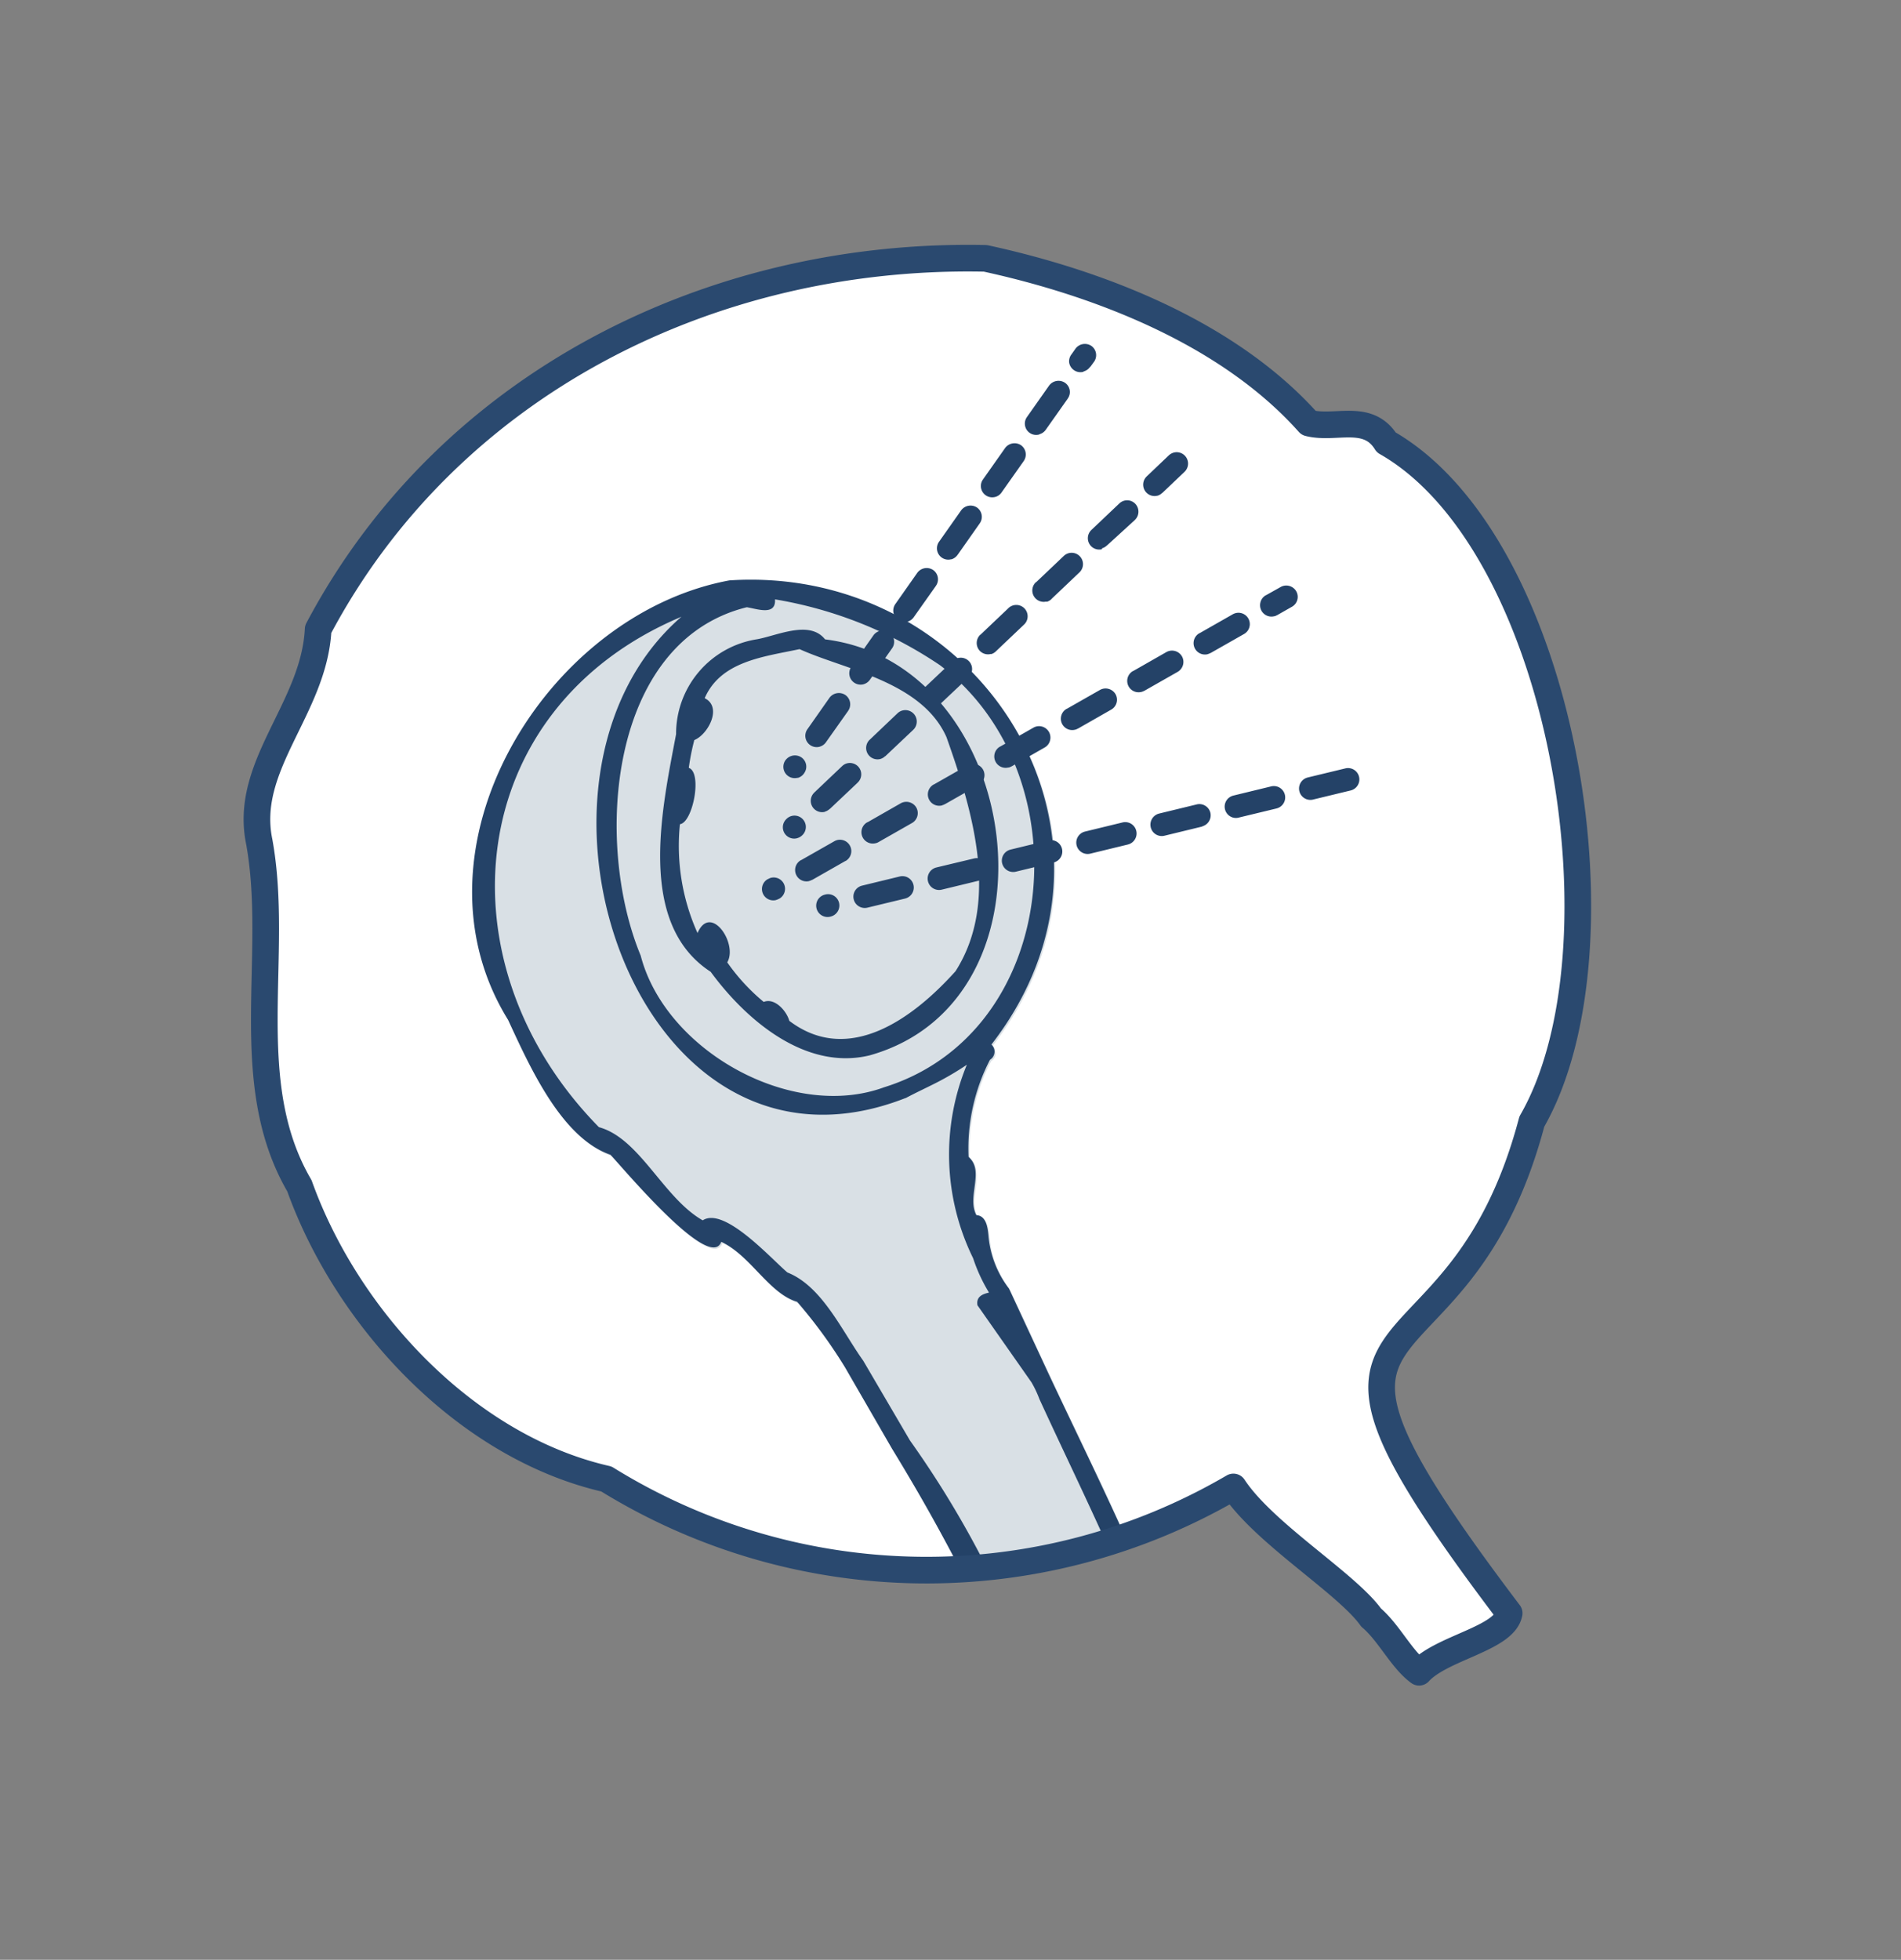
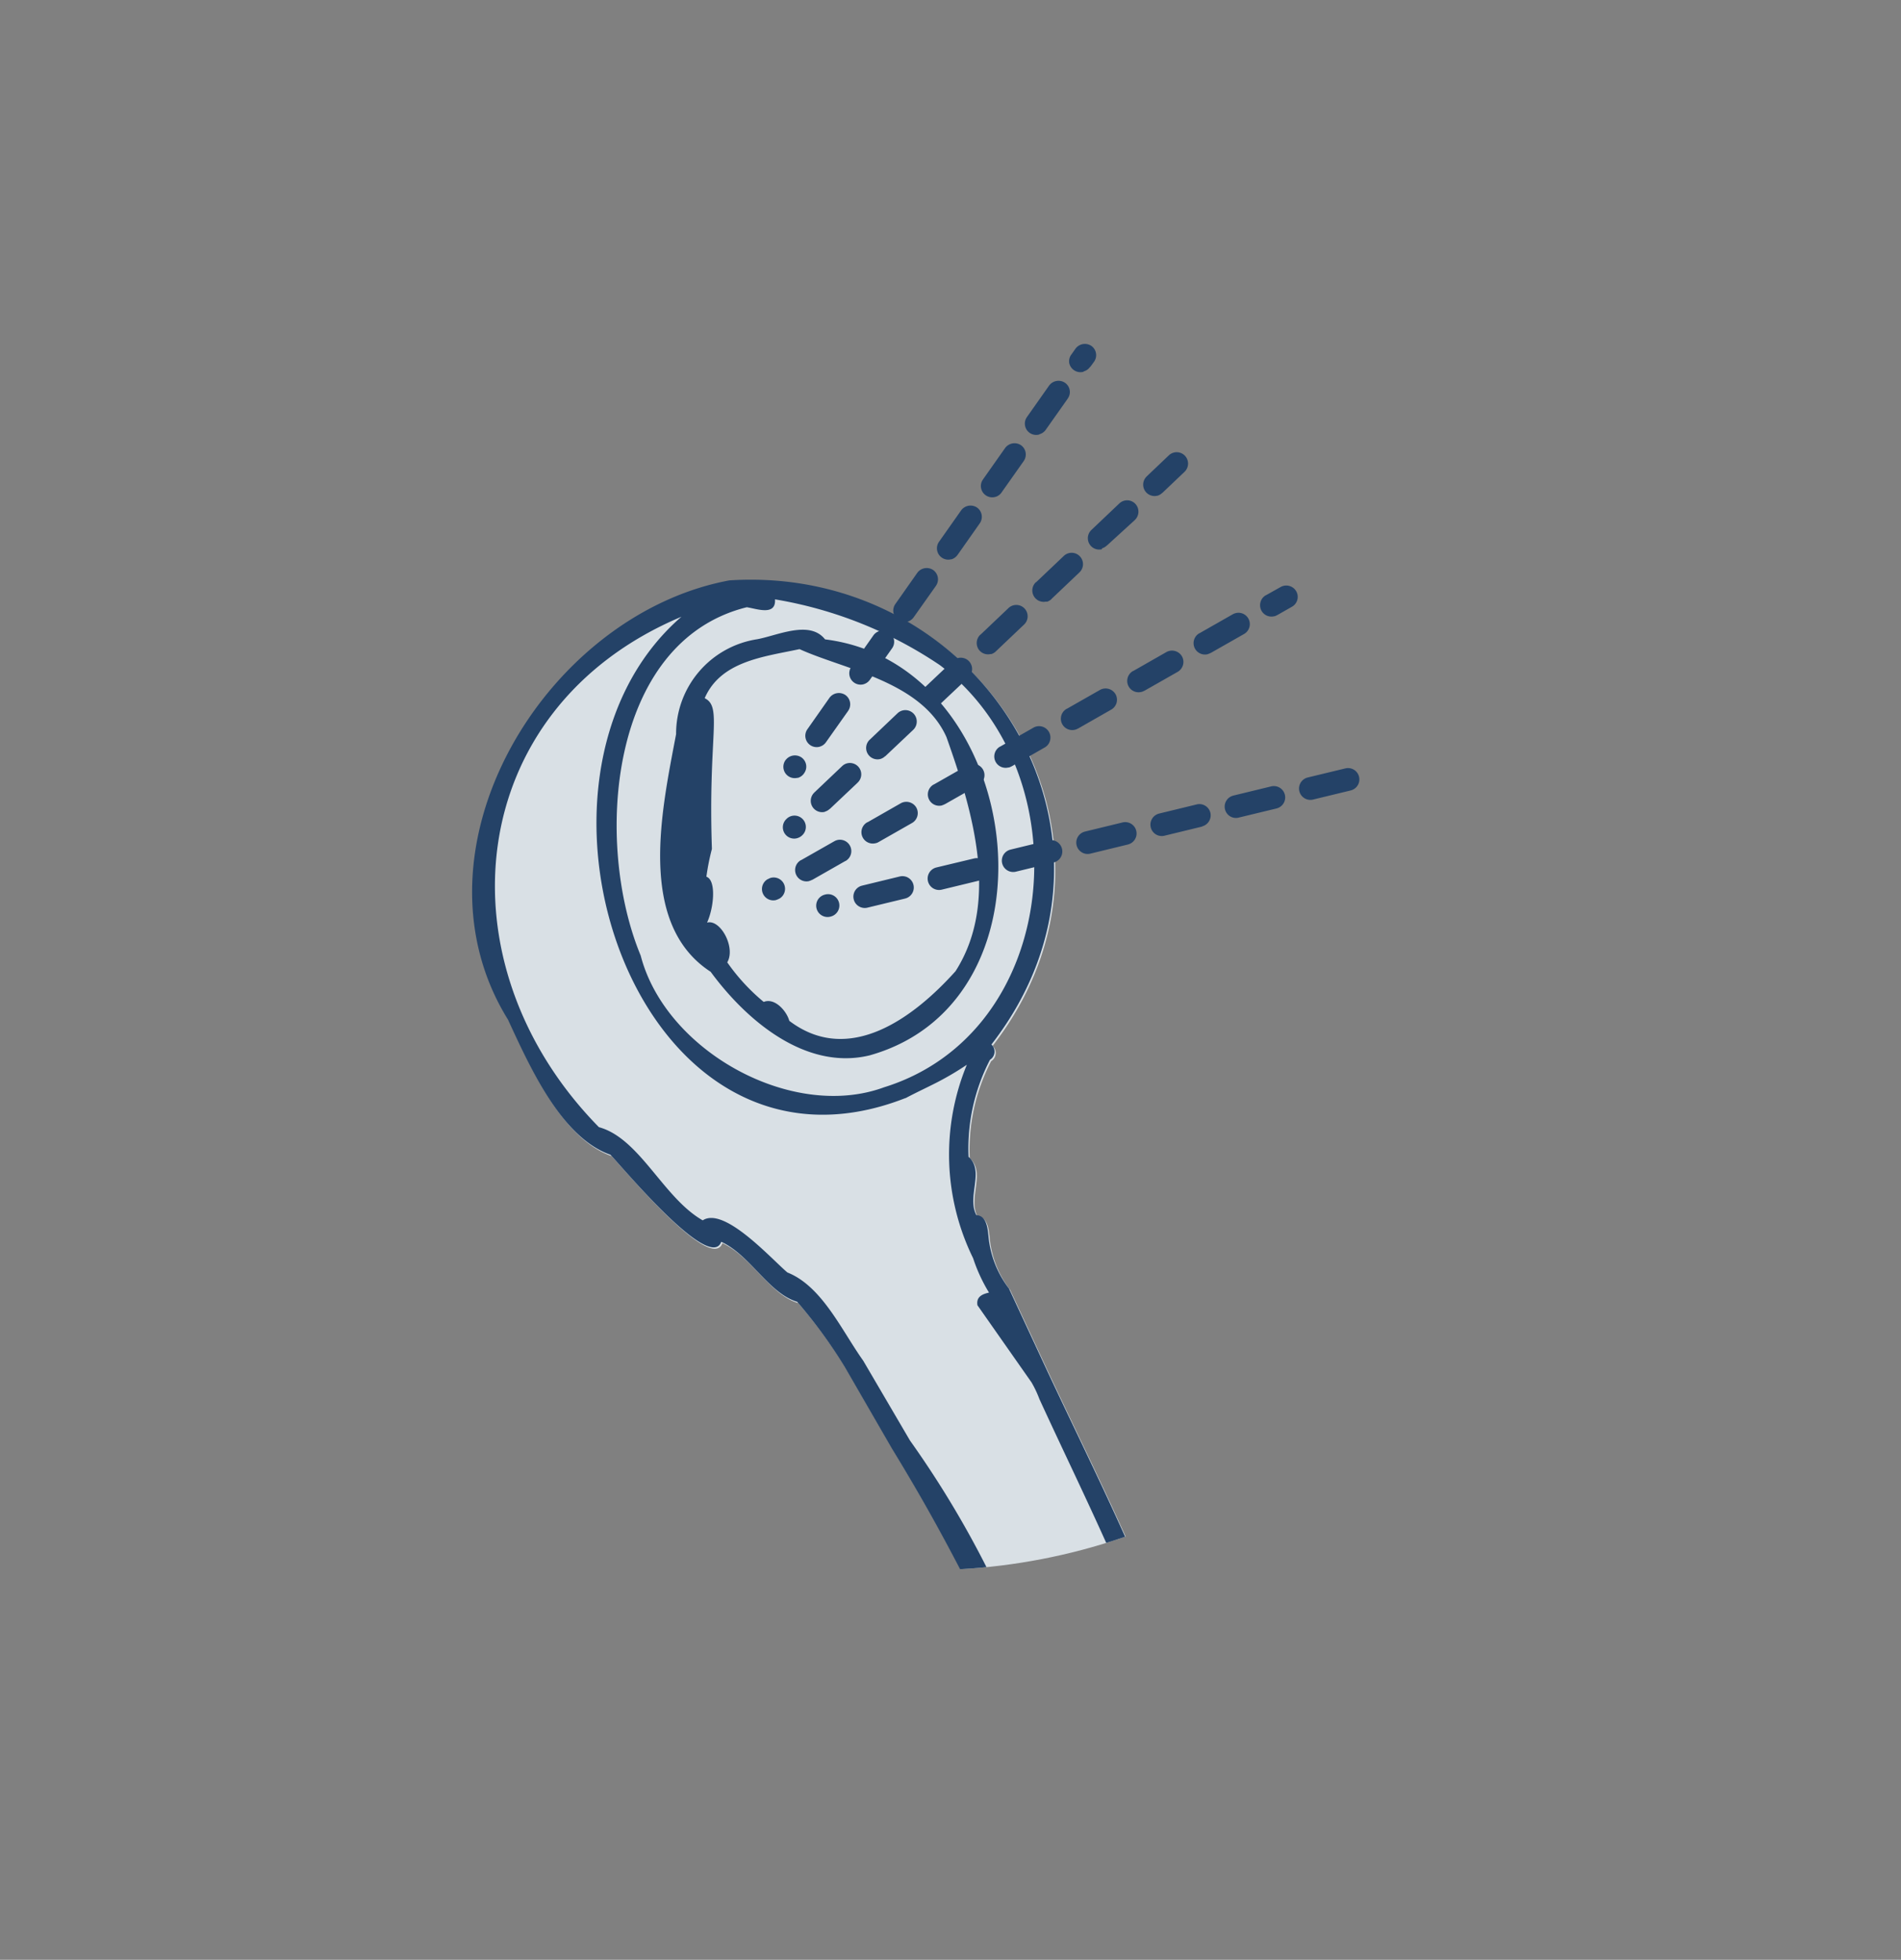
<svg xmlns="http://www.w3.org/2000/svg" width="71.369" height="73.56" viewBox="0 0 71.369 73.56">
  <rect x="0" y="0" width="71.369" height="73.56" fill="#808080" stroke="none" />
  <defs>
    <clipPath id="clip-path">
      <rect id="長方形_2051" data-name="長方形 2051" width="57.618" height="60.716" fill="#fff" stroke="#707070" stroke-width="1" />
    </clipPath>
    <clipPath id="clip-path-2">
-       <rect id="長方形_2041" data-name="長方形 2041" width="51.053" height="63.14" fill="none" />
-     </clipPath>
+       </clipPath>
    <clipPath id="clip-path-3">
      <path id="パス_48193" data-name="パス 48193" d="M6.388,8.172c-.916,2.839-4.03,4.209-4.2,7.124C1.832,19.628-.889,23.8.3,28.164c.436,5.279,3.494,11.078,8.281,13.612A22.818,22.818,0,0,0,31.237,48.16c.654,1.979,3.172,4.591,3.724,6.072.5.721.7,1.824,1.208,2.45,1.052-.674,3.42-.388,3.84-1.266-6.089-14.97-.036-7.78,5.6-17.6,5.274-5.287,6.779-20.64,1.323-26.03-.377-1.256-1.715-.947-2.623-1.457C42.281,6.293,38.1,3.23,34.186,1.213A30.237,30.237,0,0,0,25.753,0,26.127,26.127,0,0,0,6.388,8.172" fill="none" />
    </clipPath>
    <clipPath id="clip-path-4">
-       <rect id="長方形_2042" data-name="長方形 2042" width="53.933" height="64.58" fill="none" />
-     </clipPath>
+       </clipPath>
  </defs>
  <g id="シャワーヘッド" transform="matrix(0.966, -0.259, 0.259, 0.966, 0, 14.913)" clip-path="url(#clip-path)">
    <g id="グループ_24632" data-name="グループ 24632" transform="translate(1.588 1.544)">
      <g id="グループ_24627" data-name="グループ 24627" transform="translate(0.96 1.44)">
        <g id="グループ_24626" data-name="グループ 24626" clip-path="url(#clip-path-2)">
          <path id="パス_48184" data-name="パス 48184" d="M47.133,11.832c-.379-1.262-1.722-.951-2.635-1.464-2.037-4.048-6.24-7.124-10.166-9.15C24.4-1.67,13.537.545,6.416,8.207c-.919,2.851-4.047,4.227-4.223,7.154C1.839,19.712-.893,23.9.3,28.285c.438,5.3,3.509,11.126,8.316,13.67a22.915,22.915,0,0,0,22.755,6.41c.657,1.988,3.185,4.611,3.74,6.1.507.724.7,1.832,1.213,2.461,1.056-.677,3.434-.39,3.856-1.271-6.115-15.034-.036-7.813,5.624-17.68,5.3-5.31,6.808-20.728,1.328-26.141" transform="translate(0.157 0.24)" fill="#fff" />
        </g>
      </g>
      <g id="グループ_24629" data-name="グループ 24629" transform="translate(1.305 1.785)">
        <g id="グループ_24628" data-name="グループ 24628" transform="translate(0 0)" clip-path="url(#clip-path-3)">
          <path id="パス_48185" data-name="パス 48185" d="M18.27,44.108c.6-.217.476-.525-.006-1.5-.341-3.622-1.089-7.159-1.731-10.759l-.6-3.43a3.793,3.793,0,0,1-.229-2.128c.047-.288.114-.737-.239-.85-.177-.768.736-1.514.283-2.188a7.215,7.215,0,0,1,1.72-3.311.36.36,0,0,0,.2-.539C25.523,13.441,21.957,1.886,12.68.03,5.672-.522-1.788,6.6.383,13.809c.334,1.921.786,4.788,2.4,5.884.32.582,2.466,5.236,3.173,4.234.925.77,1.223,2.333,2.167,2.91A18.611,18.611,0,0,1,9.22,29.671l.915,3.409c1.49,5.056,1.5,6.725,2.9,11.654" transform="translate(9.124 10.429)" fill="#d9e0e5" />
-           <path id="パス_48186" data-name="パス 48186" d="M2.047,2.674C.824,5.22-1.241,9.147.991,11.626,1.814,13.74,3.474,16.14,5.942,16.2c7.75-.095,9.4-12.686,2.427-15.513C8-.175,6.675.085,5.907.022a3.591,3.591,0,0,0-3.86,2.652M3.433,1.649C4.379.459,5.985.723,7.35.793c1.433,1.183,4.109,2.35,4.471,4.614.228,2.878.359,6.469-1.946,8.577-1.94,1.264-4.775,2.419-6.51.183,0-.381-.3-.989-.744-.934a7.482,7.482,0,0,1-.937-1.789c.579-.569-.026-2.318-.793-1.351a7.98,7.98,0,0,1,.42-4.117c.484.067,1.322-1.649.869-1.956a8.739,8.739,0,0,1,.47-.954C3.2,3,4,2.147,3.433,1.649" transform="translate(16.3 12.779)" fill="#244267" />
+           <path id="パス_48186" data-name="パス 48186" d="M2.047,2.674C.824,5.22-1.241,9.147.991,11.626,1.814,13.74,3.474,16.14,5.942,16.2c7.75-.095,9.4-12.686,2.427-15.513C8-.175,6.675.085,5.907.022a3.591,3.591,0,0,0-3.86,2.652M3.433,1.649C4.379.459,5.985.723,7.35.793c1.433,1.183,4.109,2.35,4.471,4.614.228,2.878.359,6.469-1.946,8.577-1.94,1.264-4.775,2.419-6.51.183,0-.381-.3-.989-.744-.934a7.482,7.482,0,0,1-.937-1.789c.579-.569-.026-2.318-.793-1.351c.484.067,1.322-1.649.869-1.956a8.739,8.739,0,0,1,.47-.954C3.2,3,4,2.147,3.433,1.649" transform="translate(16.3 12.779)" fill="#244267" />
          <path id="パス_48187" data-name="パス 48187" d="M18.27,44.108c.6-.217.476-.525-.006-1.5-.341-3.622-1.089-7.159-1.731-10.759l-.6-3.43a3.793,3.793,0,0,1-.229-2.128c.047-.289.114-.737-.239-.85-.177-.768.736-1.514.283-2.189a7.217,7.217,0,0,1,1.72-3.311.36.36,0,0,0,.2-.539C25.523,13.441,21.957,1.886,12.68.03,5.672-.522-1.787,6.6.383,13.809c.334,1.921.786,4.788,2.4,5.884.32.582,2.466,5.236,3.173,4.234.925.77,1.223,2.333,2.167,2.91A18.6,18.6,0,0,1,9.22,29.671l.914,3.409c1.49,5.056,1.5,6.725,2.9,11.654m.014-43.562c.337.145.977.615,1.1-.011A15.668,15.668,0,0,1,19.49,5.152c4.166,5.375.818,14.515-6.168,14.758l.024,0c-3.667.32-7.559-3.449-7.53-7.141C5.214,8.208,7.71,1.075,13.045,1.172m2.794,30.868a4.122,4.122,0,0,1,.124.684c.457,2.678.967,5.226,1.332,7.91,0-.017,0-.032,0-.047a15.885,15.885,0,0,0,.319,2.584.419.419,0,0,0-.2.406,26.71,26.71,0,0,1-3.668.258q-.1-.492-.193-.984c.41-.348-.176-.873-.531-.537a36.907,36.907,0,0,0-2.155-9.349l-.92-3.349c-.484-1.29-.767-3.1-1.892-3.935-.464-.673-1.647-3.013-2.563-2.712-1.214-1.2-1.483-3.585-2.858-4.387-4.25-7.51-.863-16.492,7.952-17.7C2.252,4.929,3.236,21.72,14.032,20.507l-.006.006c.429-.1.866-.174,1.3-.267v0a11.049,11.049,0,0,0,1.255-.35,8.834,8.834,0,0,0-1.653,7.075,6.137,6.137,0,0,0,.242,1.4c-.265-.012-.512.03-.542.347Z" transform="translate(9.095 10.368)" fill="#244267" />
-           <path id="パス_48188" data-name="パス 48188" d="M0,1.336a6.081,6.081,0,0,0,2.973.221A13.4,13.4,0,0,0,5.888,0L7.74,8.409a6.389,6.389,0,0,1-.709,2.884,2.748,2.748,0,0,1-2.454.805l-2.038-1.43Z" transform="translate(21.217 50.664)" fill="#244267" />
          <path id="パス_48189" data-name="パス 48189" d="M.426,12.949A.426.426,0,0,1,.152,12.2l.011-.008a.438.438,0,0,1,.6.054.427.427,0,0,1,.1.311.417.417,0,0,1-.152.288l-.01.01a.425.425,0,0,1-.273.1m1.1-.917a.426.426,0,0,1-.274-.753l.01-.008,1.1-.92a.438.438,0,0,1,.6.056.427.427,0,0,1-.052.6l-.011.01-1.1.914,0,0a.426.426,0,0,1-.273.1m2.2-1.836a.426.426,0,0,1-.273-.753.037.037,0,0,1,.011-.01l1.1-.919a.437.437,0,0,1,.6.055.426.426,0,0,1-.054.6l-.01.008L4,10.1a.427.427,0,0,1-.273.1m2.2-1.836A.424.424,0,0,1,5.608,8.2a.419.419,0,0,1-.1-.311A.432.432,0,0,1,5.662,7.6h0l0,0,0,0,1.1-.919a.436.436,0,0,1,.6.055.426.426,0,0,1-.054.6l-.011.01-1.1.913,0,0a.433.433,0,0,1-.274.1m2.2-1.838h0a.425.425,0,0,1-.273-.753l0,0,1.109-.925a.438.438,0,0,1,.6.054.427.427,0,0,1-.054.6l-1.1.919-.014.01a.427.427,0,0,1-.27.1m2.2-1.836h0a.426.426,0,0,1-.425-.464.417.417,0,0,1,.152-.288l.011-.01,1.1-.917a.438.438,0,0,1,.6.054.427.427,0,0,1-.054.6l-.011.01-1.092.909a0,0,0,0,1,0,0l-.007.007a.425.425,0,0,1-.273.1m2.2-1.836a.425.425,0,0,1-.425-.464.418.418,0,0,1,.152-.288s0,0,.006-.006l1.106-.922a.438.438,0,0,1,.6.054.424.424,0,0,1,.1.311.418.418,0,0,1-.152.288l-.01.01-1.092.909,0,0,0,0,0,0a.426.426,0,0,1-.271.1m2.2-1.836a.423.423,0,0,1-.328-.153.429.429,0,0,1-.1-.311A.422.422,0,0,1,14.477.26l.007-.006.192-.16a.438.438,0,0,1,.6.055.427.427,0,0,1-.055.6L15.033.9l-.006,0-.006,0a.423.423,0,0,1-.271.1" transform="translate(21.901 5.267)" fill="#244267" />
          <path id="パス_48190" data-name="パス 48190" d="M.426,10.315a.425.425,0,0,1-.2-.8l.011-.007a.426.426,0,0,1,.408.748l-.013.007a.423.423,0,0,1-.2.051m1.26-.685a.426.426,0,0,1-.2-.8L1.5,8.823l1.247-.677a.042.042,0,0,1,.014-.007.414.414,0,0,1,.2-.053.43.43,0,0,1,.375.223.426.426,0,0,1-.172.578l-.011.007L1.9,9.571s0,0,0,0l-.01,0a.425.425,0,0,1-.2.052m2.521-1.37a.427.427,0,0,1-.2-.8l.014-.007h0l1.255-.683a.427.427,0,0,1,.614.5.423.423,0,0,1-.206.253L4.422,8.2H4.417l-.007,0a.424.424,0,0,1-.2.053M6.727,6.89h0a.423.423,0,0,1-.375-.223.415.415,0,0,1-.034-.324.424.424,0,0,1,.2-.254l.006.006,0-.006L7.8,5.4a.426.426,0,0,1,.408.748L6.942,6.83h0l-.01.006a.428.428,0,0,1-.2.053M9.247,5.52A.427.427,0,0,1,8.872,5.3a.428.428,0,0,1,.17-.578s0,0,0,0l.007,0,0,0,1.261-.685a.426.426,0,1,1,.406.748l-1.26.685h0l-.01.006a.424.424,0,0,1-.2.053m2.521-1.37h0a.427.427,0,0,1-.2-.8l.006,0,.007,0,1.26-.684a.426.426,0,0,1,.408.748l-1.26.685-.006,0,0,.006-.01.006a.427.427,0,0,1-.2.053m2.519-1.37a.426.426,0,0,1-.2-.8h0a.033.033,0,0,0,.01-.006l1.261-.684a.424.424,0,0,1,.578.17.429.429,0,0,1-.172.578l-.011.007L14.5,2.719l0,0-.006,0h0a.425.425,0,0,1-.2.052m2.521-1.37a.427.427,0,0,1-.2-.8L16.615.6l1.011-.55A.426.426,0,0,1,18.034.8l-1.011.55-.008,0,0,0a.424.424,0,0,1-.2.053" transform="translate(21.297 10.087)" fill="#244267" />
          <path id="パス_48191" data-name="パス 48191" d="M20.515,1.335h-.026L19.069,1.3h-.014a.426.426,0,0,1,.021-.852h.014l1.433.036a.425.425,0,0,1-.008.851m-2.869-.068h-.024L16.2,1.231h-.016a.416.416,0,0,1-.3-.131A.426.426,0,0,1,16.2.381h.025l1.434.034a.426.426,0,0,1-.01.852M14.779,1.2h-.025l-1.43-.034h0A.426.426,0,0,1,12.9.727.429.429,0,0,1,13.34.311h.014l1.434.034a.418.418,0,0,1,.3.133.423.423,0,0,1,.116.3.428.428,0,0,1-.425.415M11.91,1.129h-.024l-1.431-.034h0a.423.423,0,0,1-.3-.132.426.426,0,0,1,.308-.72h.007a.036.036,0,0,1,.017,0L11.92.277a.426.426,0,0,1-.01.852m-2.867-.07H9.018L7.585,1.025A.426.426,0,0,1,7.593.173h.023s0,0,0,0L9.053.207a.426.426,0,0,1-.01.852M6.174.991H6.15L4.716.956A.426.426,0,0,1,4.737.1h.011v0L6.184.139a.426.426,0,0,1-.01.852M3.308.922H3.283L1.849.886a.423.423,0,0,1-.3-.132.418.418,0,0,1-.118-.3A.423.423,0,0,1,1.859.036h.024L3.317.07a.426.426,0,0,1-.01.852M.44.852H.415A.426.426,0,0,1,.426,0h.01L.45,0A.424.424,0,0,1,.865.437.428.428,0,0,1,.44.852" transform="translate(21.751 22.717)" fill="#244267" />
          <path id="パス_48192" data-name="パス 48192" d="M.426,6.456a.426.426,0,0,1-.108-.838l.014,0A.469.469,0,0,1,.44,5.6a.426.426,0,0,1,.107.839l-.013,0a.4.4,0,0,1-.108.014m1.387-.363a.426.426,0,0,1-.108-.838l.014,0,1.388-.362a.477.477,0,0,1,.108-.014.427.427,0,0,1,.108.839l-.014,0-1.373.359-.016,0a.453.453,0,0,1-.107.013m2.775-.724a.426.426,0,0,1-.107-.839l.016,0,1.385-.364a.433.433,0,0,1,.521.305.428.428,0,0,1-.305.52l-1.4.366a.393.393,0,0,1-.108.014m2.775-.726A.426.426,0,0,1,7.256,3.8l.011,0h0l1.388-.362a.426.426,0,1,1,.214.824l-.013,0-1.375.359a.035.035,0,0,0-.011,0h0a.394.394,0,0,1-.108.014m2.776-.726a.426.426,0,0,1-.108-.838l0,0,.01,0,1.388-.362a.4.4,0,0,1,.109-.014.427.427,0,0,1,.366.642.417.417,0,0,1-.26.2L10.261,3.9h0l-.01,0h0a.4.4,0,0,1-.108.014m2.775-.726a.426.426,0,0,1-.107-.838h0l.01,0,1.386-.362a.433.433,0,0,1,.521.305.426.426,0,0,1-.305.518l-1.387.364,0-.007v.007l-.011,0a.412.412,0,0,1-.109.014m2.776-.726a.426.426,0,0,1-.108-.838h0l.013,0,1.387-.364a.432.432,0,0,1,.52.305.426.426,0,0,1-.044.322.432.432,0,0,1-.26.2l-1.392.363-.01,0a.469.469,0,0,1-.108.013m2.776-.724h0A.427.427,0,0,1,18.358.9h0l.01,0L19.759.536a.465.465,0,0,1,.109-.013.426.426,0,0,1,.107.838l-1.388.362h0l-.01,0a.452.452,0,0,1-.106.014m2.773-.726a.426.426,0,0,1-.366-.642.418.418,0,0,1,.26-.2h0l.008,0L21.76.013a.432.432,0,0,1,.52.305.425.425,0,0,1-.3.52L21.358,1l-.01,0a.387.387,0,0,1-.108.014" transform="translate(19.94 15.983)" fill="#244267" />
        </g>
      </g>
      <g id="グループ_24631" data-name="グループ 24631" transform="translate(0 0)">
        <g id="グループ_24630" data-name="グループ 24630" clip-path="url(#clip-path-4)">
          <path id="パス_48194" data-name="パス 48194" d="M46.932,11.782c-.377-1.257-1.715-.947-2.623-1.457C42.281,6.293,38.1,3.23,34.186,1.213,24.3-1.663,13.48.543,6.388,8.172c-.916,2.839-4.03,4.209-4.2,7.124C1.831,19.628-.889,23.8.3,28.164c.436,5.279,3.494,11.078,8.281,13.612A22.818,22.818,0,0,0,31.237,48.16c.654,1.979,3.172,4.591,3.724,6.072.5.721.7,1.824,1.208,2.45,1.052-.674,3.42-.388,3.84-1.265-6.089-14.97-.036-7.78,5.6-17.6C50.883,32.524,52.389,17.172,46.932,11.782Z" transform="translate(1.305 1.785)" fill="none" stroke="#2a496f" stroke-linecap="round" stroke-linejoin="round" stroke-width="1" />
        </g>
      </g>
    </g>
  </g>
</svg>